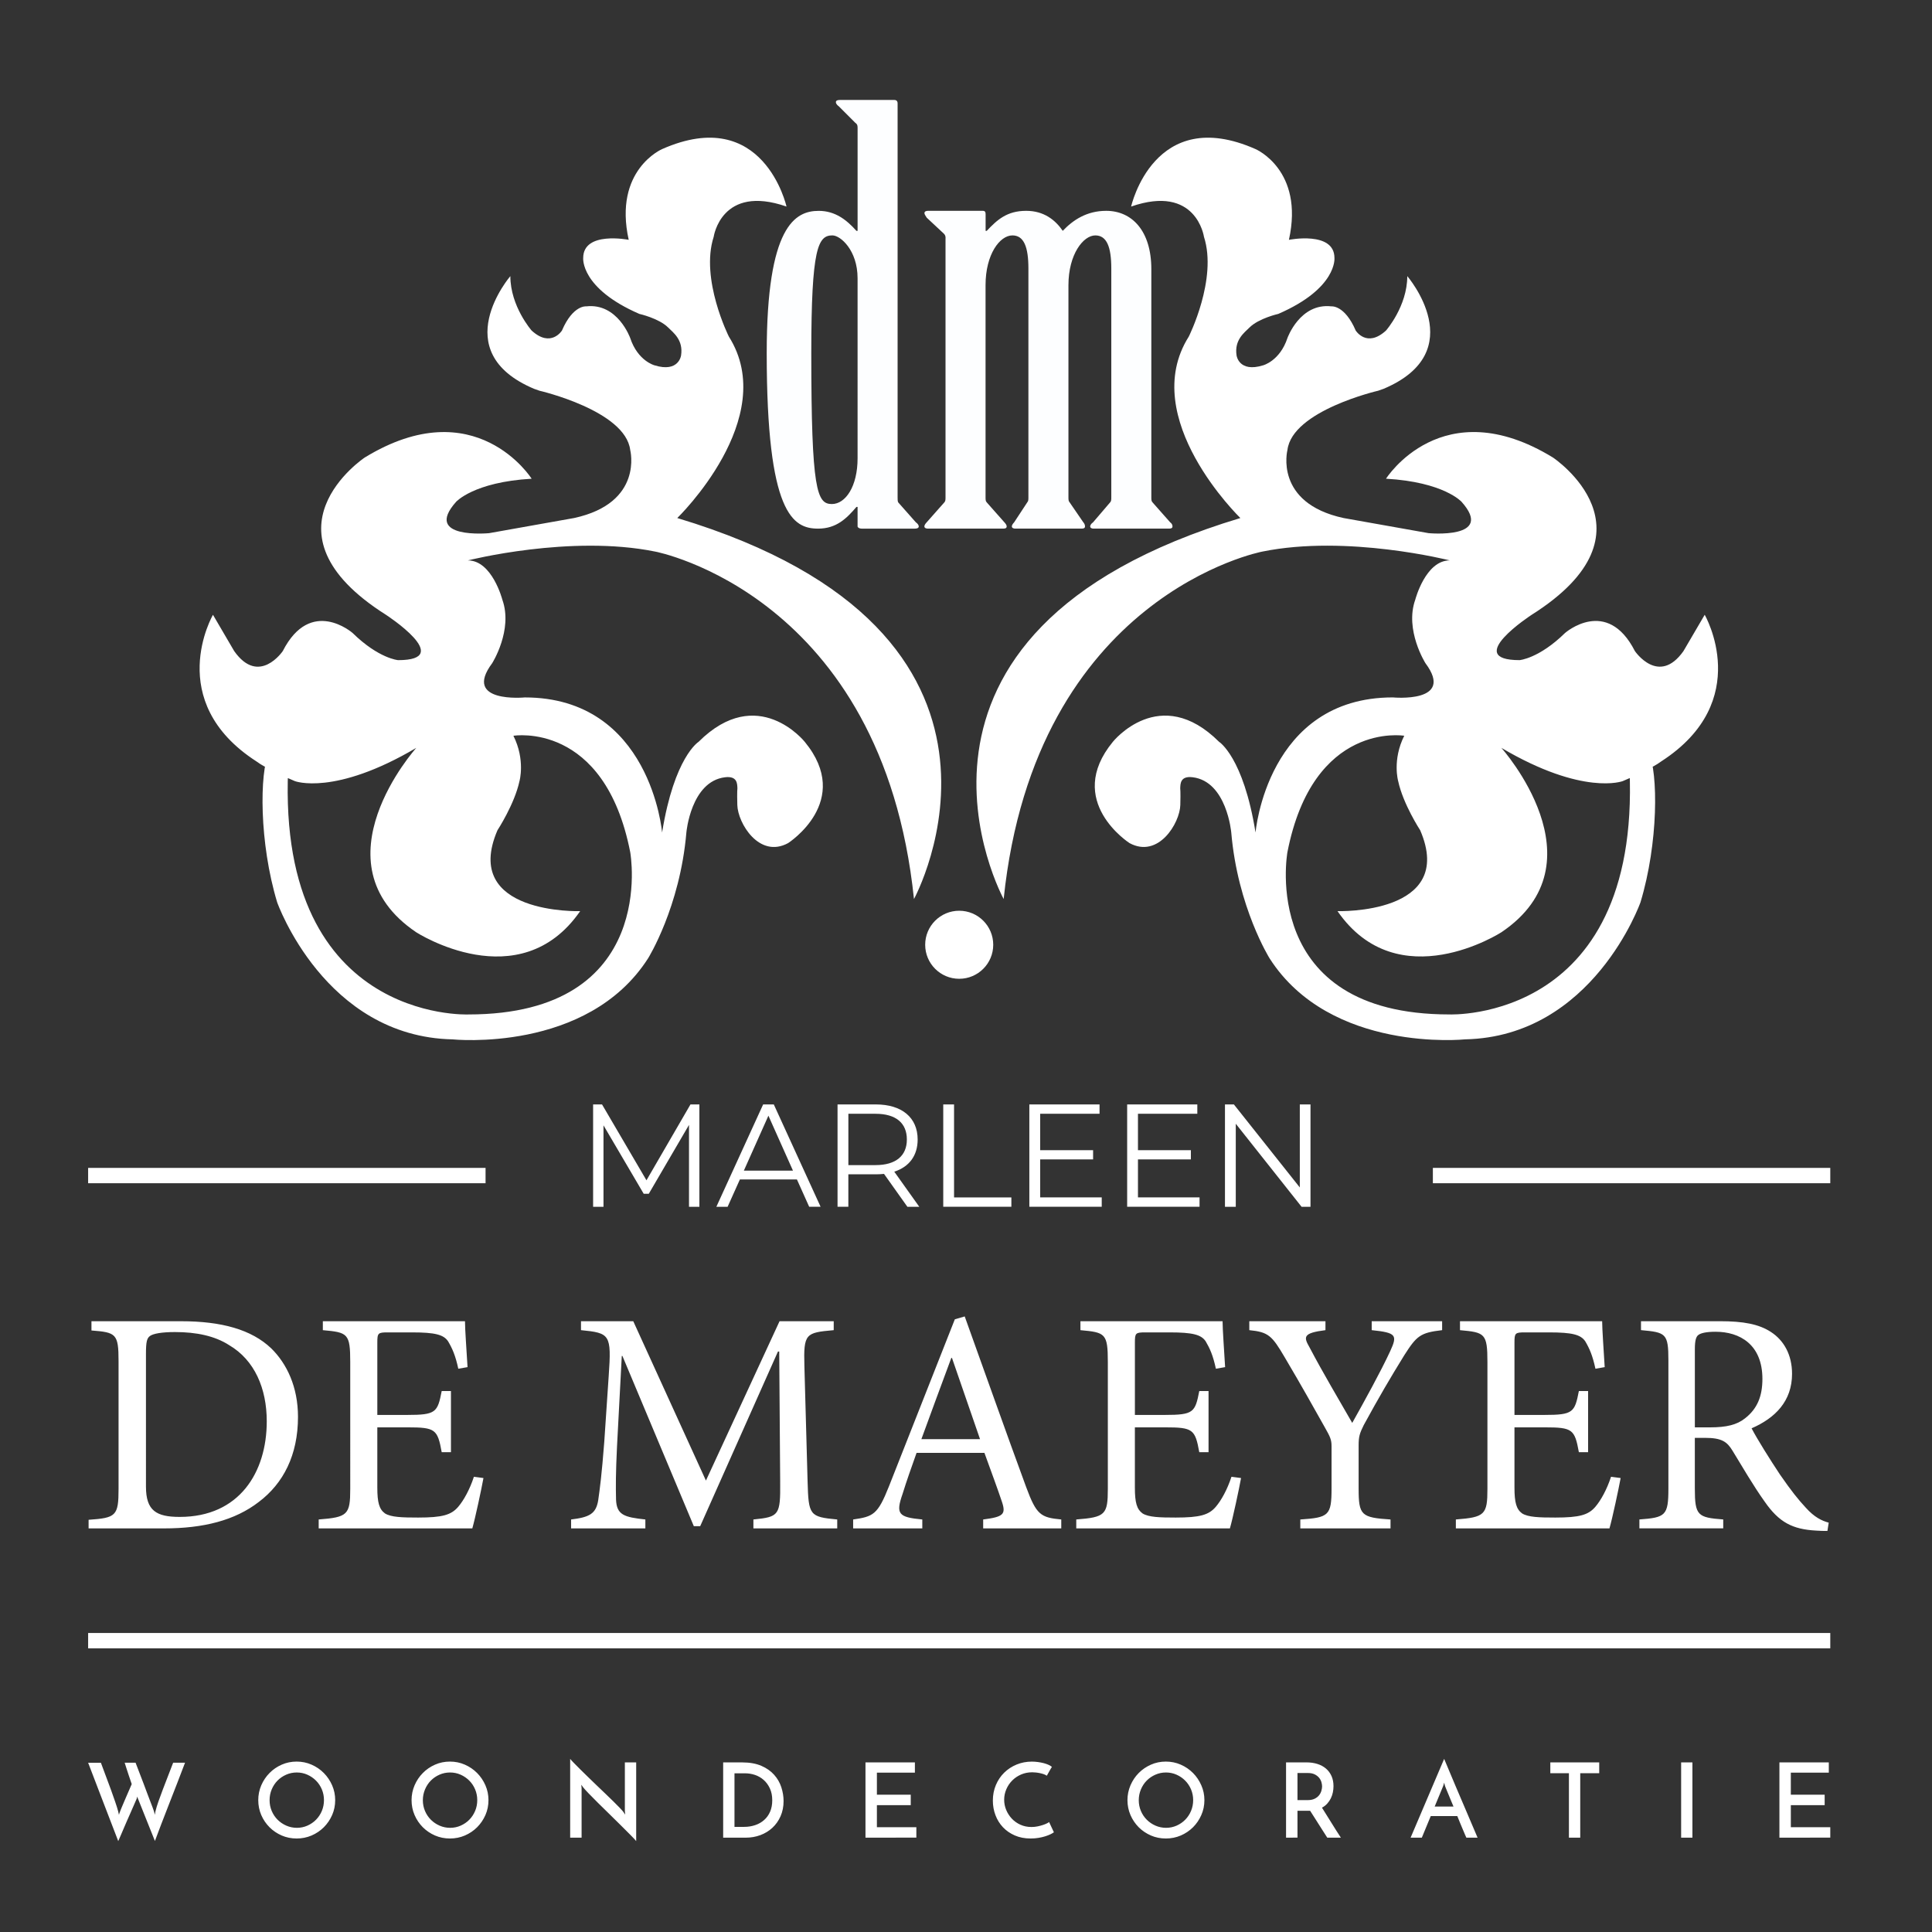
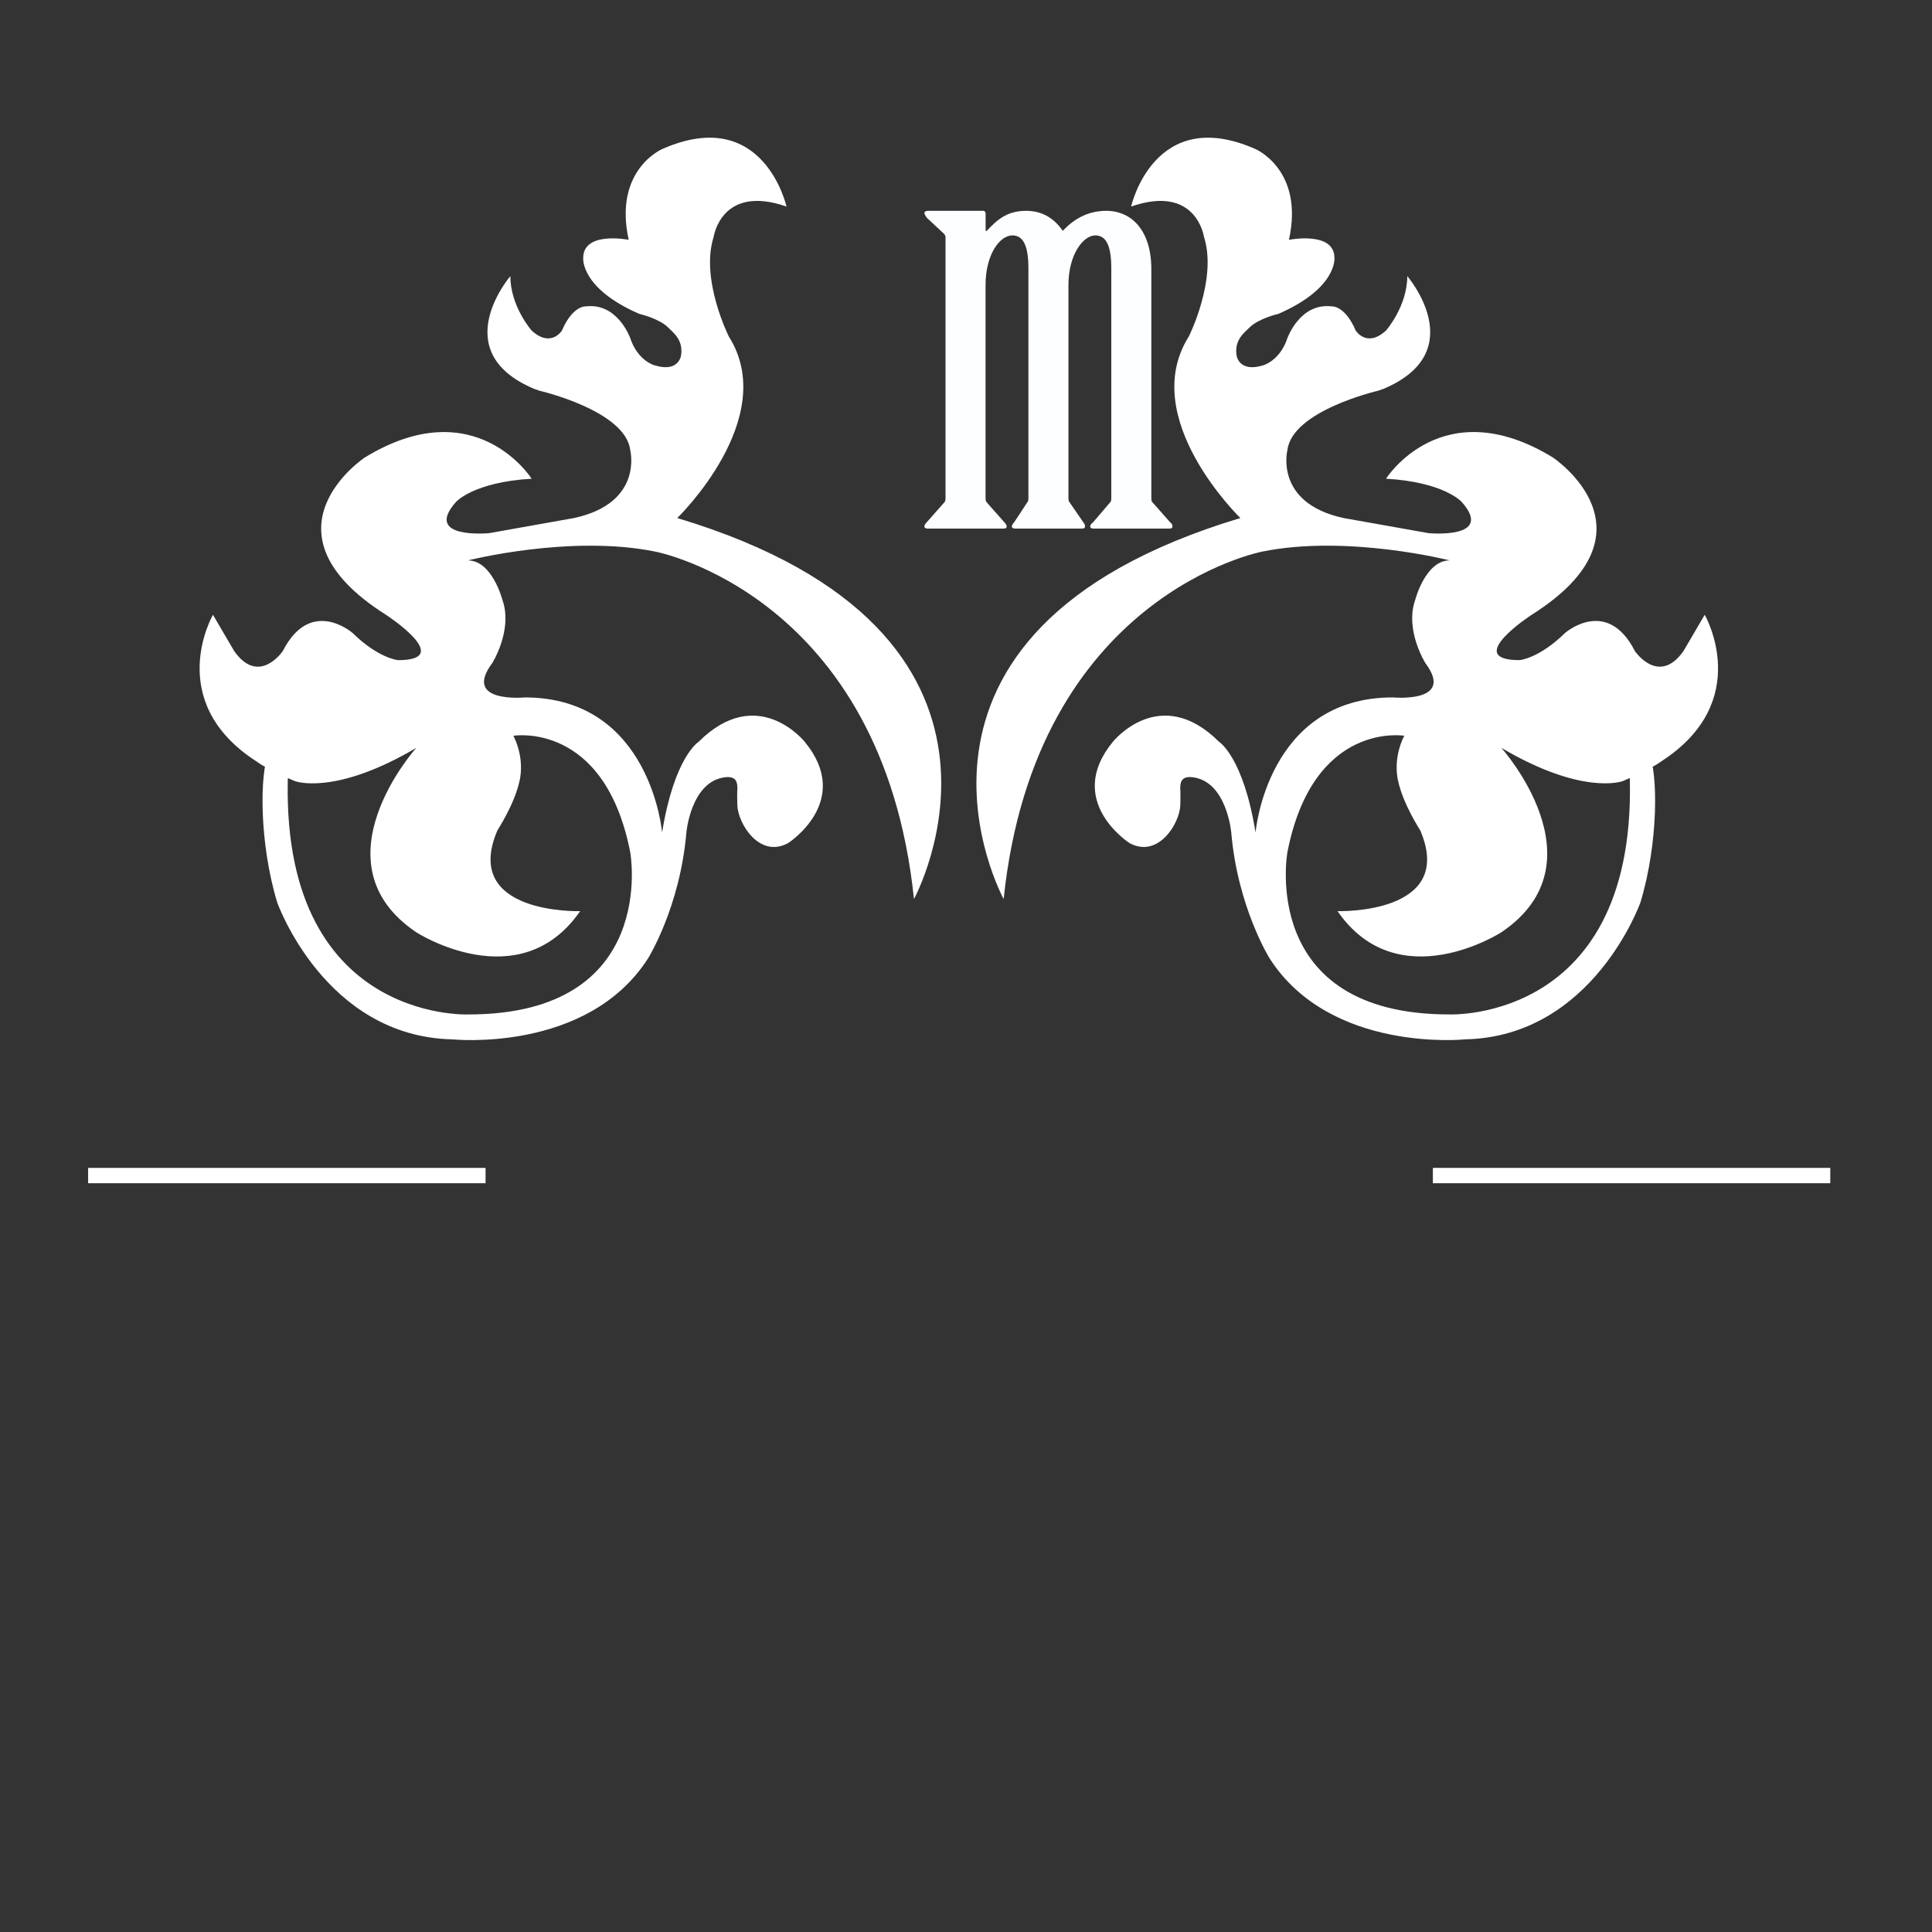
<svg xmlns="http://www.w3.org/2000/svg" xmlns:xlink="http://www.w3.org/1999/xlink" version="1.1" id="Layer_1" x="0px" y="0px" width="126px" height="126px" viewBox="0 0 126 126" enable-background="new 0 0 126 126" xml:space="preserve">
  <rect x="0" y="0" width="126" height="126" fill="#333333" stroke="none" />
  <g>
    <g>
      <path fill="#FFFFFF" d="M59.607,58.633c0,0,9.5-17.354-15.437-24.848c0,0,6.729-6.509,3.365-11.833c0,0-1.882-3.748-0.99-6.509    c0,0,0.495-3.451,4.749-1.972c0,0-1.488-6.679-8.114-3.747c0,0-3.187,1.36-2.177,5.917c0,0-2.968-0.592-2.968,1.183    c0,0-0.199,1.972,3.661,3.648c0,0,1.276,0.286,1.88,0.888c0.331,0.331,1,0.808,0.841,1.824c0,0-0.147,1.133-1.731,0.641    c0,0-1.088-0.282-1.584-1.775c0,0-0.815-2.303-2.869-2.07c0,0-0.864-0.103-1.584,1.577c0,0-0.718,1.153-1.978,0    c0,0-1.387-1.577-1.387-3.549c0,0-4.228,4.909,1.542,7.348l0.354,0.125c0,0,5.604,1.292,5.921,3.866c0,0,0.892,3.451-3.661,4.438    L31.9,34.771c0,0-4.345,0.418-2.157-2.041c0,0,1.146-1.291,4.929-1.509c0,0-3.66-5.804-10.887-1.381c0,0-7.231,4.806,1.386,10.255    c0,0,4.553,2.958,0.792,2.958c0,0-1.261-0.099-2.97-1.774c0,0-2.729-2.387-4.552,1.184c0,0-1.552,2.289-3.167,0l-1.385-2.367    c0,0-3.261,5.626,2.836,9.562c0.155,0.101,0.212,0.175,0.838,0.497c0.312,0.16,1.073,0.545,1.669,0.788    c0,0,2.573,0.986,7.917-2.169c0,0-6.729,7.493,0,12.029c0,0,6.729,4.34,10.687-1.38c0,0-7.768,0.246-5.393-5.275    c0,0,1.113-1.7,1.436-3.205c0,0,0.394-1.38-0.396-2.958c0,0,5.938-0.986,7.619,7.593c0,0,1.912,10.582-10.557,10.582    c0,0-12.875,0.562-11.709-16.793c0,0-0.719-1.576-1.291-0.332c-0.629,1.367-0.641,5.936,0.531,9.812c0,0,3.094,8.762,11.438,8.938    c0,0,8.782,0.912,12.75-5.282c0,0,2.083-3.333,2.499-8.207c0,0,0.292-3.334,2.52-3.605c0.819-0.1,0.794,0.444,0.809,0.719    c0,0-0.031,0.185-0.006,1.093c0.032,1.177,1.428,3.501,3.308,2.484c0,0,4.276-2.733,1.09-6.606c0,0-3.067-3.846-6.927,0    c0,0-1.584,0.985-2.377,5.916c0,0-0.744-8.813-8.958-8.813c0,0-4.086,0.394-2.125-2.23c0,0,1.373-2.166,0.664-4.146    c0,0-0.664-2.56-2.247-2.56c0,0,6.687-1.7,12.219-0.575C42.733,35.97,57.546,38.782,59.607,58.633z" />
      <path fill="#FFFFFF" d="M65.456,58.633c0,0-9.5-17.354,15.438-24.848c0,0-6.73-6.509-3.365-11.833c0,0,1.881-3.748,0.99-6.509    c0,0-0.496-3.451-4.75-1.972c0,0,1.488-6.679,8.115-3.747c0,0,3.186,1.359,2.176,5.917c0,0,2.969-0.592,2.969,1.183    c0,0,0.199,1.972-3.662,3.648c0,0-1.275,0.286-1.879,0.888c-0.332,0.331-1,0.808-0.842,1.824c0,0,0.148,1.133,1.732,0.641    c0,0,1.088-0.282,1.584-1.775c0,0,0.814-2.303,2.869-2.07c0,0,0.863-0.103,1.584,1.577c0,0,0.717,1.153,1.977,0    c0,0,1.387-1.577,1.387-3.549c0,0,4.229,4.909-1.541,7.348l-0.355,0.125c0,0-5.604,1.292-5.92,3.866c0,0-0.893,3.451,3.66,4.438    l5.541,0.985c0,0,4.346,0.417,2.158-2.041c0,0-1.146-1.292-4.93-1.509c0,0,3.66-5.804,10.887-1.381c0,0,7.232,4.807-1.385,10.255    c0,0-4.553,2.958-0.793,2.958c0,0,1.262-0.099,2.971-1.774c0,0,2.729-2.387,4.551,1.184c0,0,1.553,2.289,3.168,0l1.385-2.367    c0,0,3.26,5.626-2.836,9.562c-0.154,0.1-0.213,0.176-0.838,0.497c-0.312,0.16-1.074,0.544-1.67,0.788c0,0-2.574,0.986-7.918-2.169    c0,0,6.729,7.493,0,12.029c0,0-6.729,4.34-10.686-1.38c0,0,7.768,0.246,5.393-5.275c0,0-1.113-1.701-1.436-3.205    c0,0-0.395-1.38,0.396-2.958c0,0-5.939-0.986-7.619,7.593c0,0-1.912,10.582,10.557,10.582c0,0,12.875,0.562,11.709-16.793    c0,0,0.719-1.575,1.291-0.332c0.629,1.367,0.641,5.936-0.531,9.812c0,0-3.094,8.762-11.438,8.938c0,0-8.783,0.912-12.75-5.282    c0,0-2.084-3.333-2.5-8.207c0,0-0.291-3.335-2.52-3.605c-0.818-0.1-0.795,0.444-0.809,0.719c0,0,0.031,0.185,0.006,1.093    c-0.031,1.178-1.428,3.501-3.309,2.484c0,0-4.275-2.733-1.09-6.606c0,0,3.068-3.846,6.928,0c0,0,1.584,0.985,2.377,5.916    c0,0,0.744-8.813,8.957-8.813c0,0,4.086,0.395,2.125-2.23c0,0-1.371-2.166-0.664-4.145c0,0,0.664-2.561,2.248-2.561    c0,0-6.688-1.7-12.219-0.575C82.331,35.97,67.518,38.782,65.456,58.633z" />
-       <circle fill="#FFFFFF" cx="62.557" cy="61.615" r="2.219" />
      <g>
-         <path fill="#FDFEFF" d="M55.929,8.309c0-0.15-0.038-0.224-0.149-0.299L54.7,6.929c-0.112-0.074-0.187-0.186-0.187-0.262     c0-0.111,0.11-0.148,0.261-0.148h3.541c0.149,0,0.224,0.075,0.224,0.225v25.682c0,0.148,0,0.261,0.038,0.336l1.155,1.305     c0.112,0.074,0.187,0.186,0.187,0.261c0,0.111-0.112,0.148-0.262,0.148H56.19c-0.148,0-0.261-0.074-0.261-0.148v-1.268h-0.074     c-0.634,0.745-1.305,1.416-2.497,1.416c-1.641,0-3.355-0.932-3.355-11.443c0-8.312,1.863-9.281,3.392-9.281     c1.081,0,1.827,0.597,2.461,1.305h0.074V8.309z M55.929,18.148c0-1.826-1.117-2.796-1.641-2.796     c-0.931,0-1.378,0.783-1.378,7.679c0,8.983,0.372,9.841,1.342,9.841c0.895,0,1.677-1.155,1.677-2.981V18.148z" />
        <path fill="#FDFEFF" d="M61.669,15.539c0-0.148-0.038-0.224-0.112-0.298l-1.118-1.044c-0.074-0.112-0.149-0.224-0.149-0.298     c0-0.111,0.112-0.149,0.225-0.149h3.578c0.148,0,0.186,0.075,0.186,0.224v1.081h0.074c0.672-0.708,1.305-1.305,2.572-1.305     c1.156,0,1.9,0.597,2.385,1.305c0.672-0.708,1.566-1.305,2.834-1.305c1.678,0,2.943,1.305,2.943,3.803v14.872     c0,0.148,0,0.261,0.076,0.336l1.154,1.305c0.113,0.074,0.15,0.186,0.15,0.261c0,0.111-0.076,0.148-0.225,0.148h-4.92     c-0.111,0-0.223-0.037-0.223-0.148c0-0.075,0.074-0.187,0.186-0.261l1.117-1.305c0.074-0.075,0.074-0.188,0.074-0.336v-14.91     c0-1.416-0.297-2.162-1.043-2.162c-0.781,0-1.752,1.23-1.752,3.244v13.828c0,0.148,0,0.261,0.076,0.336l0.895,1.305     c0.074,0.074,0.109,0.186,0.109,0.261c0,0.111-0.074,0.148-0.223,0.148h-4.324c-0.111,0-0.225-0.037-0.225-0.148     c0-0.075,0.076-0.187,0.15-0.261l0.857-1.305c0.074-0.075,0.074-0.188,0.074-0.336v-14.91c0-1.416-0.297-2.162-1.043-2.162     c-0.82,0-1.752,1.23-1.752,3.244v13.828c0,0.148,0,0.261,0.074,0.336l1.156,1.305c0.074,0.074,0.148,0.186,0.148,0.261     c0,0.111-0.074,0.148-0.223,0.148h-4.92c-0.112,0-0.225-0.037-0.225-0.148c0-0.075,0.075-0.187,0.149-0.261l1.155-1.305     c0.075-0.075,0.075-0.188,0.075-0.336V15.539z" />
      </g>
    </g>
    <g>
      <defs>
-         <rect id="SVGID_1_" x="5.748" y="72.028" width="113.618" height="48.044" />
-       </defs>
+         </defs>
      <clipPath id="SVGID_2_">
        <use xlink:href="#SVGID_1_" overflow="visible" />
      </clipPath>
      <path clip-path="url(#SVGID_2_)" fill="#FFFFFF" d="M119.366,119.848v-0.684h-2.572v-1.435H119v-0.685h-2.207v-1.435h2.477v-0.671    h-3.221v4.908H119.366z M109.639,119.848h0.736v-4.908h-0.736V119.848z M101.108,114.94v0.704h1.213v4.204h0.738v-4.204h1.238    v-0.704H101.108z M94.11,116.504c0.004-0.009,0.016-0.04,0.033-0.095c0.018-0.054,0.031-0.104,0.041-0.149    c0.008,0.046,0.021,0.096,0.037,0.149c0.016,0.055,0.025,0.086,0.029,0.095c0.02,0.05,0.047,0.117,0.082,0.203    c0.037,0.086,0.078,0.187,0.125,0.302c0.047,0.114,0.1,0.241,0.156,0.379c0.057,0.137,0.115,0.28,0.18,0.43h-1.227L94.11,116.504z     M96.364,119.848c-0.027-0.063-0.076-0.177-0.145-0.341c-0.072-0.165-0.156-0.365-0.256-0.6c-0.098-0.234-0.207-0.492-0.328-0.771    c-0.119-0.28-0.24-0.564-0.365-0.854c-0.123-0.288-0.246-0.574-0.365-0.856c-0.119-0.281-0.229-0.539-0.324-0.771    c-0.098-0.232-0.182-0.433-0.252-0.6s-0.117-0.281-0.145-0.345l-2.188,5.138h0.732l0.582-1.407h1.732    c0.062,0.158,0.125,0.311,0.186,0.456c0.061,0.147,0.117,0.282,0.17,0.406c0.051,0.125,0.098,0.234,0.139,0.329    c0.041,0.094,0.072,0.167,0.096,0.216H96.364z M84.618,115.631h0.678c0.176,0,0.324,0.029,0.443,0.088s0.215,0.133,0.287,0.22    c0.072,0.089,0.123,0.183,0.152,0.284s0.045,0.195,0.045,0.281s-0.016,0.18-0.045,0.284s-0.078,0.201-0.148,0.291    c-0.07,0.091-0.166,0.166-0.287,0.227c-0.123,0.062-0.273,0.092-0.453,0.092h-0.672V115.631z M84.618,119.848v-1.753h0.691h0.135    c0.082,0.127,0.168,0.263,0.262,0.41c0.092,0.146,0.186,0.295,0.283,0.446s0.195,0.304,0.291,0.457    c0.098,0.153,0.191,0.3,0.281,0.439h0.887c-0.217-0.329-0.43-0.667-0.643-1.012c-0.213-0.346-0.408-0.66-0.59-0.944    c0.137-0.072,0.252-0.161,0.346-0.267c0.096-0.107,0.174-0.222,0.234-0.346c0.061-0.125,0.104-0.253,0.131-0.386    c0.027-0.134,0.041-0.268,0.041-0.403c0-0.248-0.043-0.469-0.129-0.66s-0.205-0.354-0.361-0.487    c-0.156-0.133-0.342-0.233-0.557-0.301c-0.213-0.067-0.449-0.103-0.707-0.103h-1.34v4.908H84.618z M74.407,116.701    c0.092-0.221,0.219-0.413,0.379-0.575c0.16-0.163,0.35-0.291,0.566-0.386c0.217-0.096,0.445-0.143,0.689-0.143    s0.473,0.047,0.688,0.143c0.215,0.095,0.402,0.223,0.564,0.386c0.162,0.162,0.291,0.354,0.383,0.572s0.139,0.452,0.139,0.7    c0,0.252-0.047,0.488-0.139,0.707s-0.219,0.41-0.379,0.572c-0.16,0.163-0.348,0.291-0.561,0.386    c-0.215,0.095-0.445,0.143-0.688,0.143c-0.244,0-0.475-0.048-0.691-0.143s-0.406-0.223-0.568-0.386    c-0.162-0.162-0.291-0.354-0.383-0.572s-0.139-0.452-0.139-0.7S74.315,116.921,74.407,116.701 M73.727,118.373    c0.131,0.303,0.311,0.567,0.537,0.796c0.229,0.228,0.494,0.406,0.797,0.538c0.301,0.13,0.627,0.195,0.975,0.195    c0.342,0,0.666-0.065,0.971-0.195c0.305-0.132,0.57-0.311,0.799-0.538c0.229-0.229,0.408-0.493,0.541-0.796    c0.135-0.302,0.201-0.627,0.201-0.975c0-0.338-0.066-0.66-0.201-0.965c-0.133-0.304-0.312-0.572-0.541-0.802    c-0.229-0.23-0.494-0.412-0.799-0.545c-0.305-0.134-0.629-0.2-0.971-0.2c-0.348,0-0.674,0.066-0.975,0.2    c-0.303,0.133-0.568,0.314-0.797,0.545c-0.227,0.229-0.406,0.498-0.537,0.802c-0.131,0.305-0.197,0.627-0.197,0.965    C73.53,117.746,73.596,118.071,73.727,118.373 M68.418,118.827c-0.014,0.018-0.055,0.045-0.125,0.081    c-0.068,0.036-0.156,0.071-0.264,0.108c-0.105,0.036-0.225,0.067-0.355,0.095s-0.266,0.041-0.406,0.041    c-0.262,0-0.502-0.05-0.721-0.149s-0.406-0.233-0.562-0.399c-0.154-0.167-0.277-0.356-0.365-0.568    c-0.088-0.213-0.131-0.435-0.131-0.664c0-0.234,0.047-0.46,0.139-0.677s0.219-0.407,0.383-0.572    c0.162-0.164,0.354-0.295,0.578-0.393c0.223-0.097,0.467-0.146,0.729-0.146c0.072,0,0.152,0.005,0.24,0.014    c0.088,0.01,0.174,0.022,0.26,0.041c0.086,0.018,0.168,0.04,0.248,0.067c0.078,0.027,0.146,0.062,0.205,0.102    c0.045-0.081,0.082-0.146,0.109-0.196c0.025-0.05,0.051-0.094,0.074-0.132c0.021-0.038,0.045-0.076,0.064-0.112    c0.02-0.035,0.049-0.081,0.084-0.136c-0.049-0.044-0.121-0.088-0.213-0.132c-0.092-0.042-0.199-0.079-0.318-0.111    c-0.119-0.031-0.248-0.056-0.383-0.074s-0.268-0.027-0.398-0.027c-0.348,0-0.676,0.063-0.986,0.189    c-0.309,0.127-0.578,0.303-0.809,0.528s-0.412,0.494-0.545,0.806s-0.199,0.652-0.199,1.022c0,0.334,0.057,0.649,0.17,0.947    c0.111,0.298,0.275,0.56,0.486,0.785c0.213,0.226,0.471,0.405,0.775,0.538s0.648,0.199,1.033,0.199c0.18,0,0.35-0.013,0.51-0.04    c0.16-0.026,0.307-0.061,0.438-0.102s0.244-0.085,0.342-0.132s0.172-0.091,0.227-0.132L68.418,118.827z M59.762,119.848v-0.684    h-2.573v-1.435h2.207v-0.685h-2.207v-1.435h2.478v-0.671h-3.223v4.908H59.762z M47.901,119.145v-3.494h0.697    c0.216,0,0.43,0.035,0.64,0.105s0.398,0.179,0.564,0.325c0.168,0.146,0.303,0.33,0.406,0.552c0.104,0.221,0.156,0.48,0.156,0.778    c0,0.279-0.047,0.526-0.139,0.741c-0.093,0.214-0.221,0.396-0.387,0.541c-0.164,0.147-0.357,0.259-0.582,0.335    c-0.223,0.077-0.465,0.116-0.727,0.116H47.901z M47.163,119.848h1.476c0.334,0,0.65-0.055,0.948-0.165    c0.298-0.111,0.56-0.27,0.785-0.478s0.403-0.459,0.534-0.755s0.197-0.626,0.197-0.992c0-0.297-0.049-0.597-0.146-0.896    c-0.097-0.3-0.252-0.571-0.467-0.812c-0.214-0.242-0.492-0.438-0.836-0.587c-0.344-0.148-0.763-0.224-1.26-0.224h-1.231V119.848z     M40.752,114.94v3.176l0.021,0.229l-0.128-0.189c-0.045-0.059-0.124-0.146-0.237-0.264c-0.113-0.117-0.247-0.252-0.403-0.406    s-0.327-0.319-0.514-0.498c-0.188-0.178-0.377-0.359-0.569-0.544c-0.191-0.186-0.381-0.368-0.568-0.549    c-0.188-0.18-0.359-0.349-0.515-0.505c-0.156-0.155-0.291-0.292-0.406-0.409c-0.115-0.117-0.198-0.207-0.248-0.271v5.138h0.745    v-3.235l-0.021-0.217l0.129,0.176c0.059,0.077,0.176,0.207,0.352,0.39c0.176,0.183,0.381,0.391,0.616,0.623    c0.234,0.232,0.484,0.477,0.748,0.734c0.264,0.257,0.513,0.503,0.748,0.737c0.235,0.234,0.442,0.443,0.623,0.623    c0.181,0.181,0.302,0.312,0.366,0.393v-5.132H40.752z M27.718,116.701c0.093-0.221,0.219-0.413,0.379-0.575    c0.16-0.163,0.349-0.291,0.565-0.386c0.216-0.096,0.447-0.143,0.69-0.143s0.473,0.047,0.687,0.143    c0.214,0.095,0.403,0.223,0.565,0.386c0.163,0.162,0.29,0.354,0.382,0.572s0.139,0.452,0.139,0.7c0,0.252-0.046,0.488-0.139,0.707    s-0.219,0.41-0.379,0.572c-0.16,0.163-0.348,0.291-0.562,0.386s-0.443,0.143-0.687,0.143s-0.474-0.048-0.691-0.143    c-0.216-0.095-0.406-0.223-0.568-0.386c-0.163-0.162-0.29-0.354-0.383-0.572c-0.092-0.219-0.139-0.452-0.139-0.7    S27.626,116.921,27.718,116.701 M27.038,118.373c0.131,0.303,0.31,0.567,0.538,0.796c0.228,0.228,0.493,0.406,0.795,0.538    c0.302,0.13,0.627,0.195,0.975,0.195c0.343,0,0.667-0.065,0.971-0.195c0.305-0.132,0.571-0.311,0.799-0.538    c0.228-0.229,0.408-0.493,0.542-0.796c0.133-0.302,0.199-0.627,0.199-0.975c0-0.338-0.066-0.66-0.199-0.965    c-0.133-0.304-0.314-0.572-0.542-0.802c-0.229-0.23-0.494-0.412-0.799-0.545c-0.304-0.134-0.628-0.2-0.971-0.2    c-0.348,0-0.672,0.066-0.975,0.2c-0.303,0.133-0.568,0.314-0.795,0.545c-0.228,0.229-0.407,0.498-0.538,0.802    c-0.131,0.305-0.197,0.627-0.197,0.965C26.841,117.746,26.907,118.071,27.038,118.373 M17.72,116.701    c0.093-0.221,0.219-0.413,0.379-0.575c0.16-0.163,0.349-0.291,0.565-0.386c0.217-0.096,0.447-0.143,0.69-0.143    s0.473,0.047,0.688,0.143c0.214,0.095,0.402,0.223,0.565,0.386c0.163,0.162,0.29,0.354,0.383,0.572    c0.092,0.219,0.138,0.452,0.138,0.7c0,0.252-0.046,0.488-0.138,0.707c-0.093,0.219-0.219,0.41-0.379,0.572    c-0.16,0.163-0.348,0.291-0.562,0.386s-0.443,0.143-0.687,0.143s-0.474-0.048-0.69-0.143c-0.216-0.095-0.406-0.223-0.569-0.386    c-0.162-0.162-0.29-0.354-0.382-0.572c-0.092-0.219-0.139-0.452-0.139-0.7S17.627,116.921,17.72,116.701 M17.039,118.373    c0.131,0.303,0.311,0.567,0.539,0.796c0.228,0.228,0.493,0.406,0.795,0.538c0.302,0.13,0.627,0.195,0.975,0.195    c0.343,0,0.667-0.065,0.972-0.195c0.305-0.132,0.571-0.311,0.799-0.538c0.228-0.229,0.408-0.493,0.542-0.796    c0.133-0.302,0.199-0.627,0.199-0.975c0-0.338-0.066-0.66-0.199-0.965c-0.133-0.304-0.314-0.572-0.542-0.802    c-0.228-0.23-0.494-0.412-0.799-0.545c-0.305-0.134-0.629-0.2-0.972-0.2c-0.347,0-0.672,0.066-0.975,0.2    c-0.302,0.133-0.568,0.314-0.795,0.545c-0.228,0.229-0.407,0.498-0.539,0.802c-0.13,0.305-0.196,0.627-0.196,0.965    C16.843,117.746,16.909,118.071,17.039,118.373 M11.292,114.961c-0.108,0.284-0.221,0.576-0.338,0.876    c-0.117,0.301-0.229,0.591-0.335,0.87s-0.202,0.541-0.288,0.785s-0.149,0.453-0.19,0.63c-0.009,0.036-0.017,0.074-0.023,0.115    c-0.007,0.04-0.015,0.081-0.023,0.121c-0.009-0.04-0.017-0.079-0.024-0.118c-0.007-0.038-0.017-0.077-0.031-0.118    c-0.018-0.054-0.049-0.142-0.094-0.262c-0.045-0.118-0.099-0.258-0.159-0.415c-0.062-0.158-0.126-0.33-0.196-0.516    c-0.07-0.185-0.139-0.37-0.207-0.555c-0.167-0.433-0.348-0.904-0.542-1.414H8.131c0.022,0.067,0.057,0.178,0.105,0.331    c0.047,0.154,0.098,0.31,0.152,0.467c0.059,0.186,0.126,0.384,0.203,0.597c-0.131,0.303-0.25,0.577-0.358,0.825    c-0.046,0.107-0.091,0.215-0.136,0.318s-0.086,0.2-0.122,0.287c-0.036,0.089-0.067,0.164-0.095,0.228    c-0.027,0.062-0.042,0.104-0.047,0.122c-0.009,0.022-0.022,0.06-0.041,0.111c-0.018,0.052-0.029,0.089-0.034,0.111l-0.054-0.236    c-0.045-0.168-0.108-0.371-0.19-0.609c-0.081-0.239-0.172-0.499-0.274-0.778c-0.102-0.28-0.209-0.571-0.325-0.874    c-0.115-0.303-0.227-0.603-0.335-0.899H5.748c0.325,0.857,0.652,1.71,0.981,2.559c0.33,0.848,0.657,1.699,0.982,2.552    c0.049-0.112,0.104-0.238,0.166-0.379c0.061-0.14,0.123-0.286,0.187-0.438c0.063-0.15,0.128-0.303,0.196-0.456    c0.068-0.153,0.134-0.302,0.197-0.447c0.149-0.338,0.3-0.684,0.454-1.036c0.004-0.018,0.008-0.035,0.013-0.054    c0.004-0.018,0.009-0.034,0.014-0.051c0.004-0.016,0.007-0.032,0.007-0.05c0.009,0.035,0.018,0.062,0.027,0.081    c0.009,0.018,0.021,0.045,0.034,0.08l1.097,2.742c0.108-0.297,0.242-0.651,0.4-1.062c0.157-0.411,0.326-0.844,0.504-1.301    c0.178-0.455,0.359-0.919,0.542-1.39c0.183-0.472,0.355-0.922,0.518-1.351H11.292z" />
      <path clip-path="url(#SVGID_2_)" fill="#FFFFFF" d="M110.534,93.089v-5.113c0-0.561,0.084-0.811,0.23-0.914    c0.164-0.125,0.518-0.208,1.121-0.208c1.58,0,3.055,0.831,3.055,3.076c0,1.122-0.332,1.953-1.143,2.577    c-0.52,0.415-1.205,0.582-2.266,0.582H110.534z M119.264,99.304c-0.457-0.125-0.936-0.354-1.496-0.978    c-0.5-0.54-0.936-1.08-1.684-2.162c-0.623-0.935-1.496-2.327-1.85-3.013c1.537-0.666,2.639-1.768,2.639-3.555    c0-1.247-0.539-2.182-1.371-2.724c-0.791-0.519-1.809-0.706-3.326-0.706h-5.154v0.582c1.621,0.146,1.787,0.208,1.787,1.975v8.356    c0,1.766-0.188,1.891-1.891,2.016v0.581h5.467v-0.581c-1.664-0.125-1.852-0.25-1.852-2.016v-3.306h0.666    c1.08,0,1.434,0.249,1.787,0.831c0.623,1.019,1.371,2.308,2.1,3.326c0.936,1.351,1.809,1.809,3.367,1.892    c0.25,0.021,0.479,0.021,0.727,0.021L119.264,99.304z M105.067,96.311c-0.27,0.831-0.664,1.538-1.018,1.954    c-0.457,0.539-1.039,0.706-2.619,0.706c-1.039,0-1.766-0.021-2.162-0.27c-0.373-0.271-0.498-0.707-0.498-1.684v-3.929h1.975    c1.809,0,1.953,0.125,2.225,1.621h0.602v-3.99h-0.602c-0.271,1.393-0.375,1.559-2.246,1.559H98.77V87.56    c0-0.623,0.041-0.665,0.686-0.665h1.58c1.496,0,2.057,0.146,2.35,0.582c0.27,0.458,0.477,0.915,0.664,1.788l0.604-0.104    c-0.062-1.061-0.166-2.474-0.166-2.993h-9.271v0.582c1.621,0.146,1.789,0.208,1.789,2.079V97.1c0,1.685-0.168,1.851-2.059,1.996    v0.581h10.018c0.188-0.644,0.604-2.597,0.729-3.283L105.067,96.311z M94.051,86.167h-4.592v0.582    c1.621,0.166,1.684,0.332,1.205,1.372c-0.582,1.268-1.705,3.305-2.475,4.677c-0.893-1.559-1.912-3.264-2.785-4.927    c-0.395-0.686-0.436-0.935,1.039-1.122v-0.582h-4.967v0.582c1.246,0.124,1.477,0.354,2.307,1.767    c1.145,1.934,1.893,3.285,2.619,4.573c0.354,0.623,0.438,0.811,0.438,1.227v2.765c0,1.766-0.188,1.891-2.037,2.016v0.581h5.883    v-0.581c-1.912-0.125-2.08-0.271-2.08-2.016v-2.828c0-0.54,0.062-0.769,0.332-1.309c0.998-1.829,1.705-3.034,2.641-4.552    c0.811-1.269,1.039-1.477,2.473-1.643V86.167z M80.313,96.311c-0.27,0.831-0.664,1.538-1.018,1.954    c-0.457,0.539-1.041,0.706-2.619,0.706c-1.041,0-1.768-0.021-2.162-0.27c-0.375-0.271-0.5-0.707-0.5-1.684v-3.929h1.975    c1.809,0,1.955,0.125,2.225,1.621h0.604v-3.99h-0.604c-0.27,1.393-0.373,1.559-2.244,1.559h-1.955V87.56    c0-0.623,0.043-0.665,0.688-0.665h1.58c1.496,0,2.057,0.146,2.348,0.582c0.27,0.458,0.479,0.915,0.666,1.788l0.602-0.104    c-0.062-1.061-0.166-2.474-0.166-2.993h-9.27v0.582c1.621,0.146,1.787,0.208,1.787,2.079V97.1c0,1.685-0.166,1.851-2.059,1.996    v0.581h10.02c0.188-0.644,0.604-2.597,0.727-3.283L80.313,96.311z M63.915,93.858H60.09c0.623-1.704,1.287-3.513,1.953-5.3h0.041    L63.915,93.858z M69.213,99.677v-0.581c-1.35-0.125-1.621-0.312-2.285-2.1c-1.33-3.616-2.725-7.565-4.012-11.142l-0.645,0.188    l-4.303,10.912c-0.728,1.83-1.018,1.954-2.328,2.142v0.581h4.51v-0.581c-1.559-0.146-1.745-0.354-1.288-1.663    c0.27-0.873,0.582-1.746,0.914-2.681h4.426c0.459,1.268,0.875,2.39,1.145,3.201c0.27,0.81,0.082,0.976-1.227,1.143v0.581H69.213z     M54.602,99.677v-0.581c-1.809-0.167-1.871-0.271-1.933-2.474l-0.208-7.524c-0.062-2.141,0.083-2.183,1.912-2.349v-0.582H50.84    L46.039,96.56l-4.739-10.393h-3.409v0.582c1.891,0.188,1.996,0.271,1.808,2.973l-0.291,4.323    c-0.166,2.161-0.291,3.076-0.395,3.804c-0.145,0.873-0.561,1.102-1.767,1.247v0.581h4.843v-0.581    c-1.372-0.146-1.871-0.292-1.912-1.289c-0.021-0.831-0.021-1.745,0.062-3.449l0.312-5.925h0.042l4.656,11.1h0.416l5.072-11.391    h0.082l0.062,8.48c0.021,2.203-0.062,2.307-1.746,2.474v0.581H54.602z M30.907,96.311c-0.271,0.831-0.665,1.538-1.019,1.954    c-0.457,0.539-1.04,0.706-2.619,0.706c-1.039,0-1.767-0.021-2.162-0.27c-0.374-0.271-0.499-0.707-0.499-1.684v-3.929h1.975    c1.808,0,1.954,0.125,2.224,1.621h0.603v-3.99h-0.603c-0.27,1.393-0.374,1.559-2.245,1.559h-1.954V87.56    c0-0.623,0.042-0.665,0.686-0.665h1.58c1.497,0,2.058,0.146,2.349,0.582c0.271,0.458,0.479,0.915,0.666,1.788l0.603-0.104    c-0.062-1.061-0.167-2.474-0.167-2.993h-9.27v0.582c1.621,0.146,1.787,0.208,1.787,2.079V97.1c0,1.685-0.166,1.851-2.058,1.996    v0.581h10.019c0.187-0.644,0.603-2.597,0.727-3.283L30.907,96.311z M9.519,88.308c0-0.811,0.062-1.039,0.271-1.185    c0.208-0.146,0.748-0.25,1.621-0.25c1.393,0,2.598,0.25,3.534,0.854c1.662,0.976,2.452,2.826,2.452,4.968    c0,3.325-1.787,6.234-5.674,6.234c-1.518,0-2.204-0.395-2.204-1.975V88.308z M5.965,86.167v0.603    c1.6,0.125,1.767,0.208,1.767,1.996V97.1c0,1.768-0.167,1.892-1.954,2.017v0.561h4.926c2.557,0,4.615-0.52,6.173-1.724    c1.601-1.207,2.557-3.057,2.557-5.551c0-1.953-0.728-3.471-1.747-4.468c-1.288-1.227-3.242-1.768-5.882-1.768H5.965z" />
-       <path clip-path="url(#SVGID_2_)" fill="#FFFFFF" d="M84.77,72.028v5.415l-4.299-5.415h-0.582v6.675h0.705v-5.416l4.291,5.416    h0.582v-6.675H84.77z M74.215,78.091v-2.479h3.451v-0.601h-3.451v-2.374h3.871v-0.61H73.51v6.675h4.721v-0.611H74.215z     M67.838,78.091v-2.479h3.451v-0.601h-3.451v-2.374h3.871v-0.61h-4.578v6.675h4.721v-0.611H67.838z M61.516,78.703h4.443v-0.611    h-3.738v-6.063h-0.705V78.703z M57.102,75.985h-1.773v-3.347h1.773c1.336,0,2.041,0.61,2.041,1.679    C59.143,75.366,58.438,75.985,57.102,75.985 M59.953,78.703l-1.631-2.289c0.973-0.314,1.525-1.048,1.525-2.097    c0-1.431-1.029-2.289-2.727-2.289h-2.498v6.675h0.705v-2.117h1.793c0.19,0,0.362-0.01,0.533-0.028l1.525,2.146H59.953z     M48.512,76.347l1.602-3.585l1.602,3.585H48.512z M52.773,78.703h0.744l-3.052-6.675H49.77l-3.051,6.675h0.734l0.801-1.783h3.719    L52.773,78.703z M45.031,72.028l-2.87,4.948l-2.898-4.948h-0.582v6.675h0.677v-5.312l2.622,4.463h0.333l2.622-4.491v5.34h0.677    v-6.675H45.031z" />
    </g>
-     <line fill="none" stroke="#FFFFFF" stroke-miterlimit="10" x1="5.748" y1="107" x2="119.366" y2="107" />
    <line fill="none" stroke="#FFFFFF" stroke-miterlimit="10" x1="5.748" y1="76.667" x2="31.667" y2="76.667" />
    <line fill="none" stroke="#FFFFFF" stroke-miterlimit="10" x1="93.448" y1="76.667" x2="119.366" y2="76.667" />
  </g>
</svg>